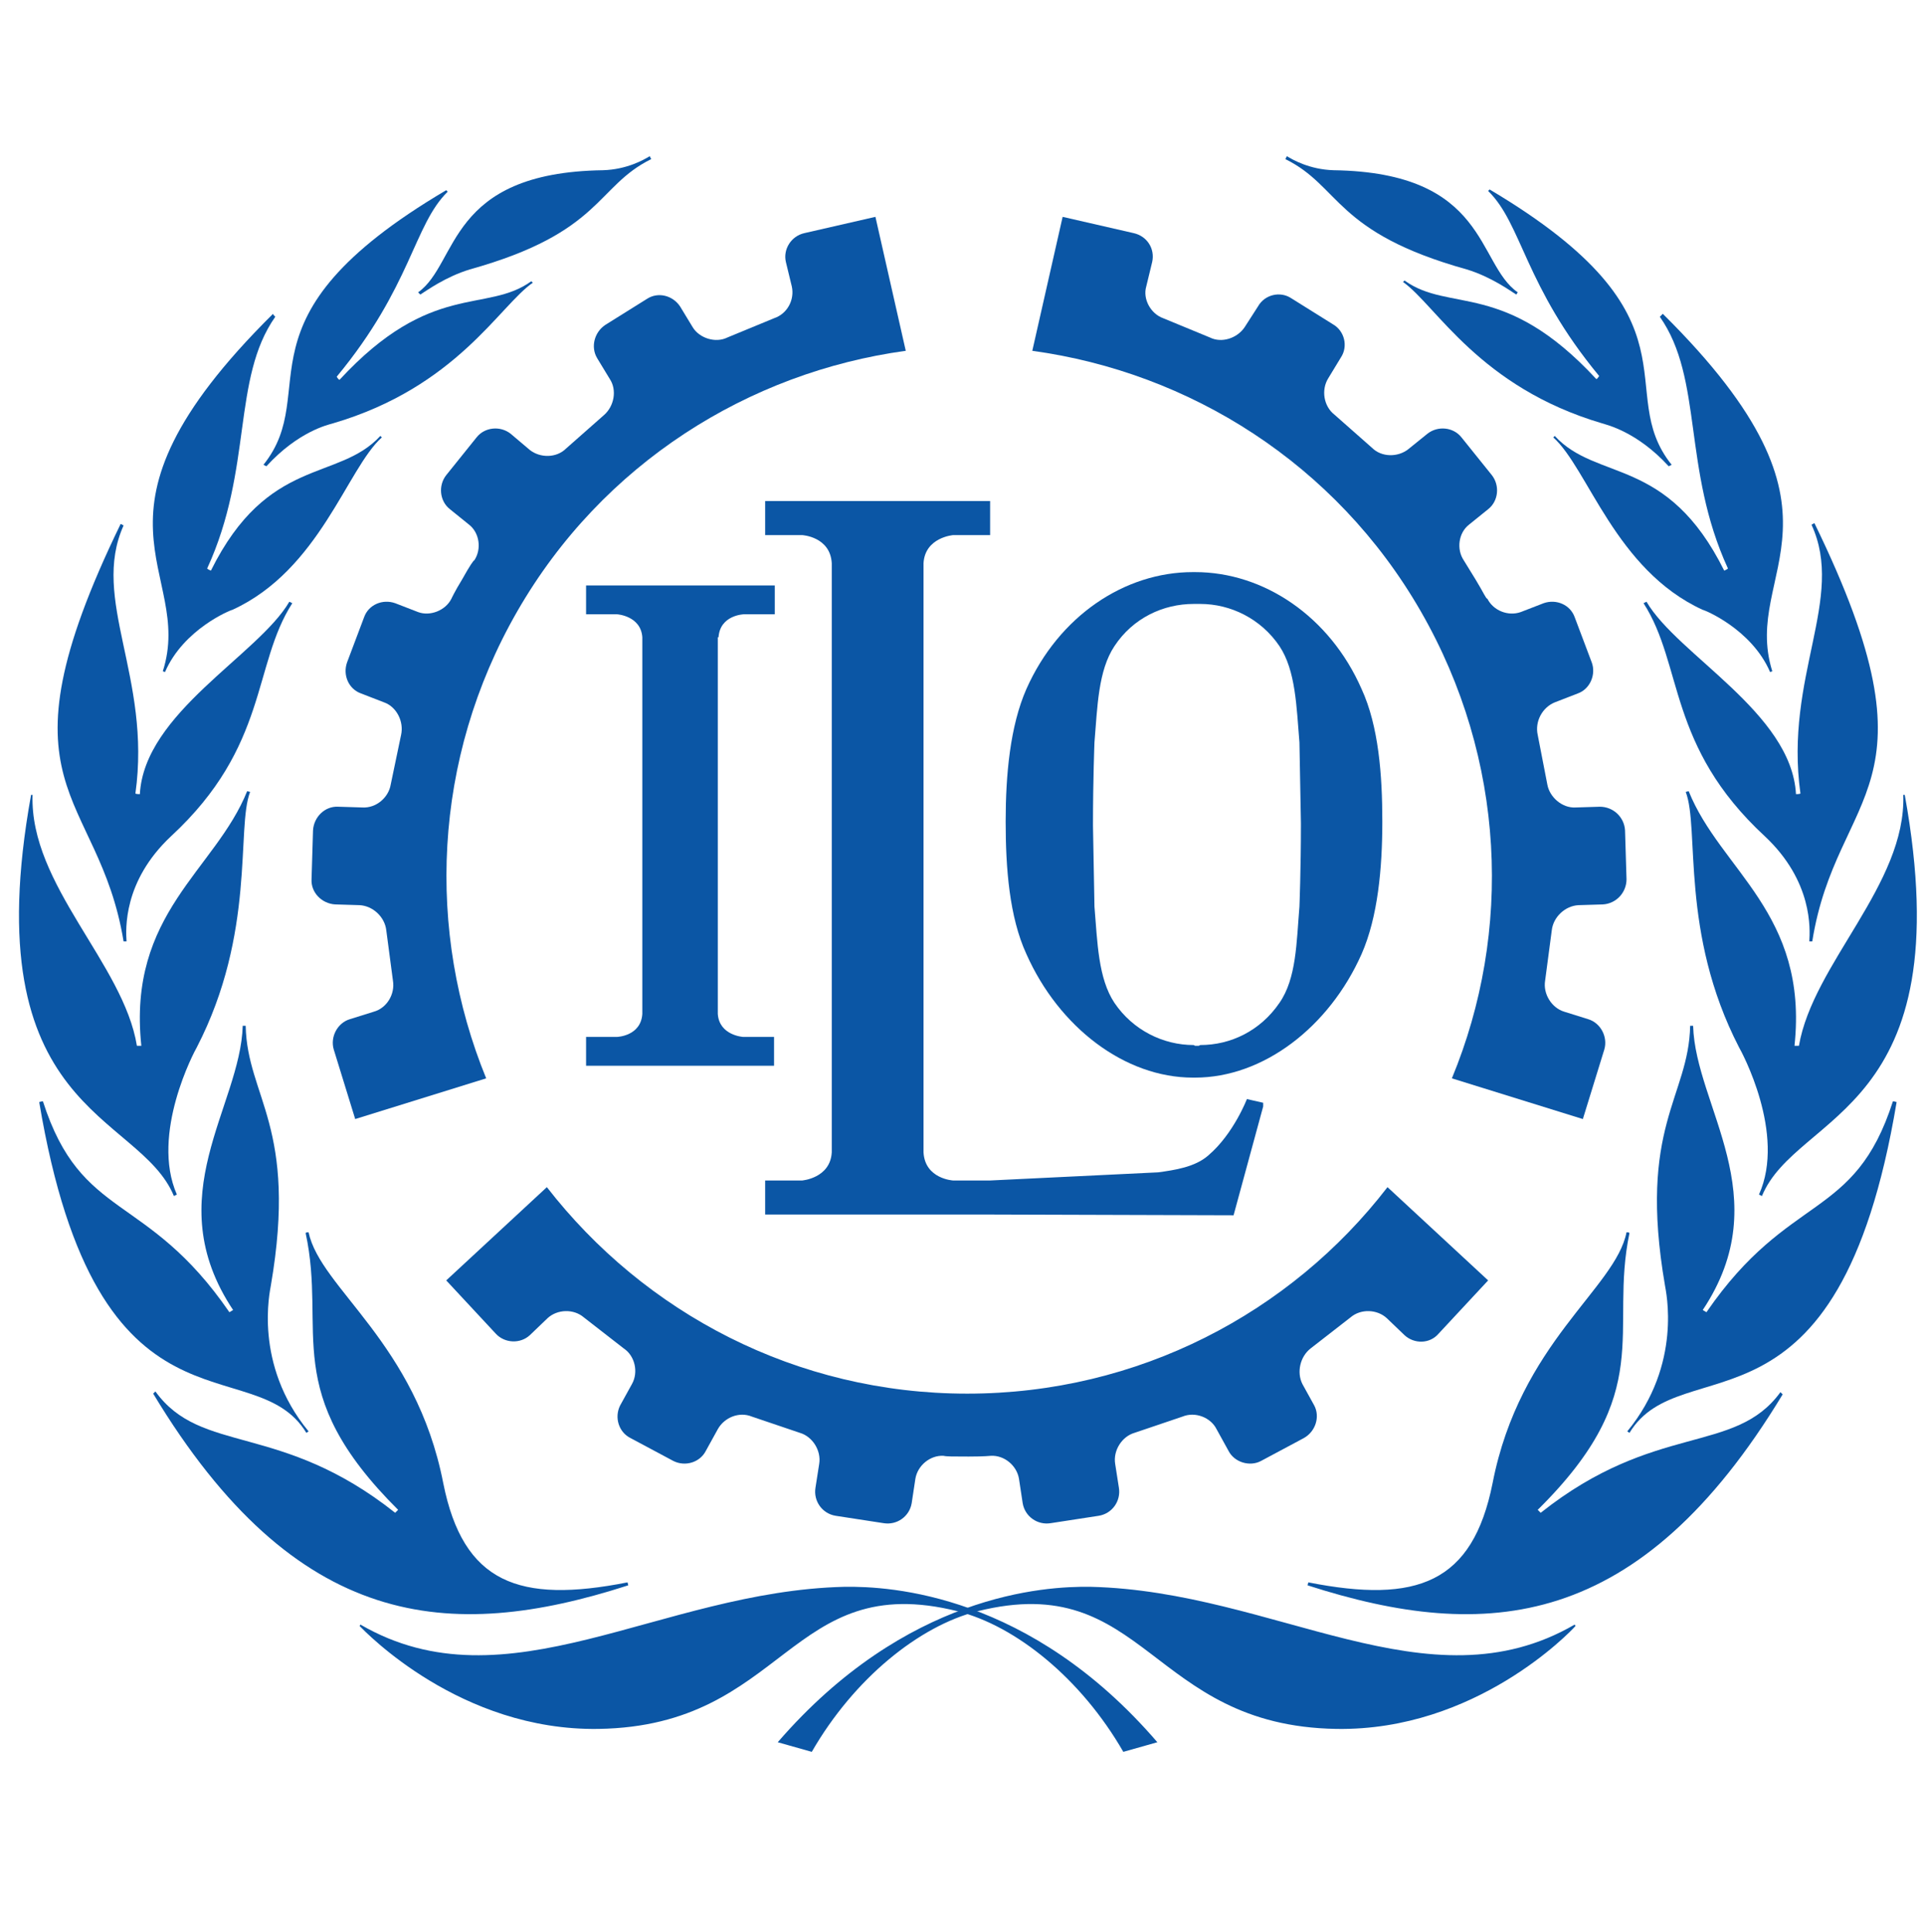
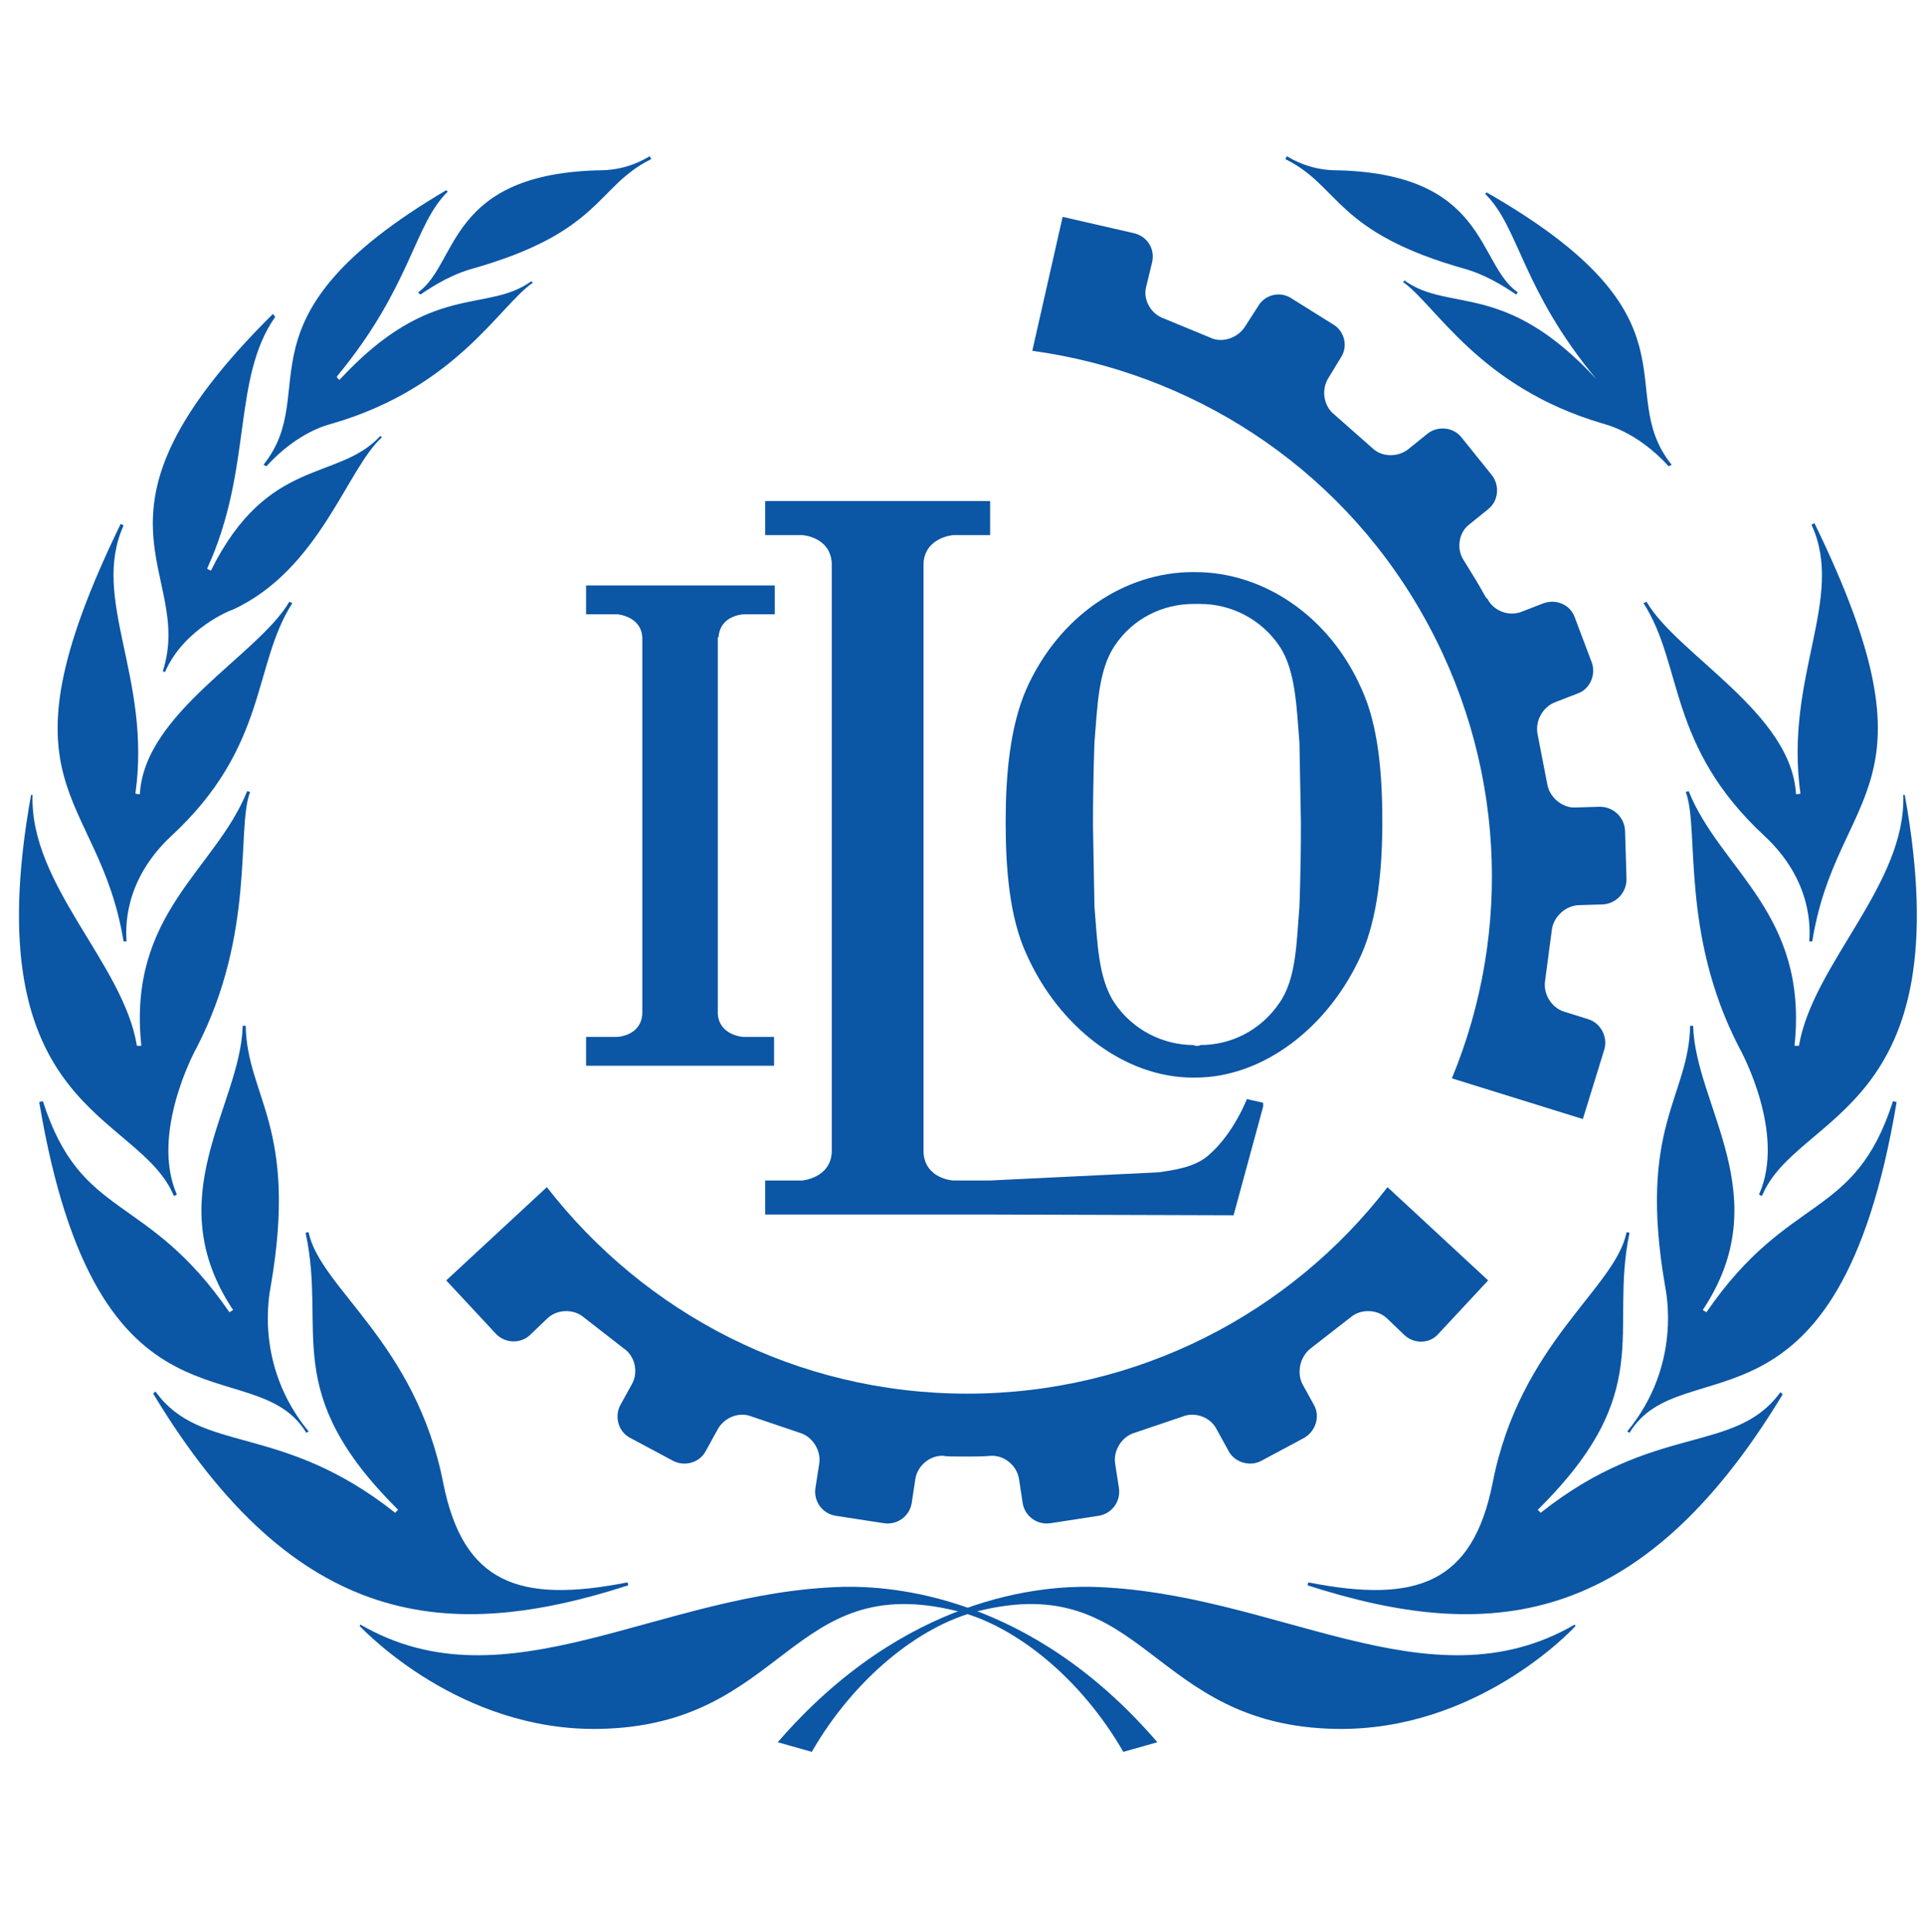
<svg xmlns="http://www.w3.org/2000/svg" version="1.1" id="Layer_1" x="0px" y="0px" viewBox="0 0 260 261" style="enable-background:new 0 0 260 261;" xml:space="preserve">
  <style type="text/css">
	.st0{fill:#0B56A5;}
</style>
  <g>
-     <path class="st0" d="M62.5,78.2c-1.1,1.8-1.5,2.7-1.5,2.7c-0.8,1.6-2.9,2.4-4.5,1.8l-3.1-1.2c-1.7-0.6-3.6,0.2-4.2,1.9l-2.3,6.1   c-0.6,1.7,0.2,3.6,1.9,4.2l3.1,1.2c1.7,0.6,2.7,2.6,2.3,4.4l-1.4,6.7c-0.3,1.8-2,3.2-3.8,3.1l-3.3-0.1c-1.8-0.1-3.3,1.4-3.4,3.2   l-0.2,6.6c-0.1,1.8,1.4,3.3,3.2,3.4l3.3,0.1c1.8,0.1,3.4,1.6,3.6,3.4l0.9,6.8c0.3,1.8-0.8,3.7-2.6,4.2l-3.2,1   c-1.7,0.5-2.7,2.4-2.2,4.1l2.9,9.4l17.7-5.5c-8.1-19.8-7.3-43.1,4.2-63.1c11.5-20,31.3-32.3,52.5-35.2l-4.1-18.1l-9.6,2.2   c-1.8,0.4-2.9,2.2-2.5,3.9l0.8,3.3c0.4,1.8-0.6,3.7-2.4,4.3l-6.3,2.6c-1.6,0.8-3.8,0.1-4.7-1.4l-1.7-2.8c-1-1.5-3-2-4.5-1l-5.6,3.5   c-1.5,1-2,3-1.1,4.5l1.7,2.8c1,1.5,0.6,3.7-0.8,4.9l-5.1,4.5c-1.3,1.3-3.5,1.3-4.9,0.2L69,58.6c-1.4-1.1-3.5-0.9-4.6,0.5l-4.1,5.1   c-1.1,1.4-0.9,3.5,0.5,4.6l2.6,2.1c1.4,1.1,1.7,3.3,0.7,4.8C64,75.7,63.5,76.4,62.5,78.2" />
    <path class="st0" d="M130.9,196.8c2.1,0,3-0.1,3-0.1c1.8-0.1,3.5,1.3,3.8,3.1l0.5,3.3c0.3,1.8,2,3,3.8,2.7l6.5-1   c1.8-0.3,3-2,2.7-3.8l-0.5-3.2c-0.3-1.8,0.9-3.7,2.6-4.2l6.5-2.2c1.7-0.7,3.8,0.1,4.6,1.7l1.6,2.9c0.8,1.6,2.9,2.2,4.4,1.4l5.8-3.1   c1.6-0.9,2.2-2.9,1.4-4.4l-1.6-2.9c-0.8-1.6-0.3-3.7,1.1-4.8l5.4-4.2c1.4-1.2,3.6-1.1,4.9,0.1l2.4,2.3c1.3,1.2,3.4,1.2,4.6-0.2   l6.7-7.2l-13.6-12.6c-13.1,17-33.7,27.9-56.8,27.9c-23.1,0-43.6-10.9-56.8-27.9l-13.6,12.6l6.7,7.2c1.2,1.3,3.3,1.4,4.6,0.2   l2.4-2.3c1.3-1.2,3.5-1.3,4.9-0.1l5.4,4.2c1.5,1,2,3.2,1.1,4.8l-1.6,2.9c-0.8,1.6-0.2,3.6,1.4,4.4l5.8,3.1c1.6,0.8,3.6,0.2,4.4-1.4   l1.6-2.9c0.9-1.6,2.9-2.4,4.6-1.7l6.5,2.2c1.7,0.5,2.9,2.4,2.6,4.2l-0.5,3.2c-0.3,1.8,0.9,3.5,2.7,3.8l6.5,1   c1.8,0.3,3.5-0.9,3.8-2.7l0.5-3.3c0.3-1.8,2-3.2,3.8-3.1C127.9,196.8,128.8,196.8,130.9,196.8" />
    <path class="st0" d="M199.4,78.3c-1.1-1.8-1.6-2.6-1.6-2.6c-1-1.5-0.7-3.7,0.7-4.8l2.6-2.1c1.4-1.1,1.6-3.2,0.5-4.6l-4.1-5.1   c-1.1-1.4-3.2-1.6-4.6-0.5l-2.6,2.1c-1.4,1.1-3.6,1.1-4.9-0.2l-5.1-4.5c-1.4-1.1-1.8-3.3-0.8-4.9l1.7-2.8c1-1.5,0.5-3.6-1.1-4.5   l-5.6-3.5c-1.5-1-3.6-0.5-4.5,1.1l-1.8,2.8c-1,1.5-3.1,2.2-4.7,1.4l-6.3-2.6c-1.7-0.6-2.8-2.6-2.3-4.3l0.8-3.3   c0.4-1.8-0.7-3.5-2.5-3.9l-9.6-2.2l-4.1,18.1c21.2,2.9,41,15.2,52.5,35.2s12.4,43.3,4.2,63.1l17.7,5.5l2.9-9.4   c0.5-1.7-0.5-3.6-2.2-4.1l-3.2-1c-1.7-0.5-2.9-2.4-2.6-4.2l0.9-6.8c0.2-1.8,1.8-3.3,3.6-3.4l3.3-0.1c1.8-0.1,3.2-1.6,3.2-3.4   l-0.2-6.6c-0.1-1.8-1.6-3.2-3.4-3.2l-3.3,0.1c-1.8,0.1-3.5-1.4-3.8-3.1l-1.3-6.7c-0.4-1.8,0.6-3.7,2.3-4.4l3.1-1.2   c1.7-0.6,2.5-2.6,1.9-4.2l-2.3-6.1c-0.6-1.7-2.5-2.5-4.2-1.9l-3.1,1.2c-1.7,0.6-3.7-0.2-4.5-1.8C200.8,80.9,200.5,80.1,199.4,78.3" />
    <path class="st0" d="M28.2,76.7c0,0.1-0.1,0.1-0.1,0.1S28.2,76.8,28.2,76.7" />
    <path class="st0" d="M56.5,39.5l0.3,0.3c0.8-0.5,3.4-2.4,6.7-3.4c17.9-5,17-11.2,24.5-14.9l-0.2-0.4c-0.8,0.5-3.1,1.8-6.3,1.9   C60.4,23.3,62,35.6,56.5,39.5" />
    <path class="st0" d="M35.6,62.8L36,63c4.3-4.7,8.3-5.6,9-5.8C61.7,52.3,67.5,41.3,72,38.2l-0.2-0.2c-6.1,4.4-13.5-0.1-25.9,13.3   c-0.1,0.1-0.4-0.4-0.4-0.4c10.1-12.2,10.4-20.5,15-25l-0.2-0.2C30.8,43.1,43.7,52.7,35.6,62.8" />
    <path class="st0" d="M36.9,42.4C9.1,69.9,26.4,77,22,90.7l0.3,0.1c2.5-5.8,8.9-8.4,9.1-8.4c11.8-5.4,15.5-19.1,20.2-23.3l-0.2-0.2   c-5.7,6.2-15.2,2.7-22.9,18.2c0,0-0.5-0.2-0.5-0.3c6.2-13.5,3.3-25.6,9.2-34C37,42.6,36.9,42.5,36.9,42.4" />
    <path class="st0" d="M16.7,127.2l0.4,0c-0.1-1.6-0.5-8.1,6-14.2c13.2-12.2,11-23.1,16.4-31.5l-0.4-0.2c-4.2,7.2-19.6,15-20.2,26   c0,0-0.6,0-0.6-0.1C20.5,91.5,12.2,81,16.7,71c-0.2-0.1-0.3-0.2-0.4-0.2C-1.3,107,13.3,106.5,16.7,127.2" />
    <path class="st0" d="M23.5,161.6l0.4-0.2c-3.6-8.2,2.4-19.4,2.7-19.9c8-15.5,5.3-29.6,7.2-34.5l-0.4-0.1   c-4.3,10.7-16.2,16.5-14.3,34.4c0,0-0.6,0-0.6,0C16.7,130.2,4,119.6,4.4,107.4c-0.1,0-0.1,0-0.2,0   C-3.6,150.5,18.8,150.2,23.5,161.6" />
    <path class="st0" d="M41.4,193.6l0.3-0.2c-7.5-9.1-5.2-19-5.1-19.7c3.7-21.5-3.2-25.4-3.4-35.1h-0.4c-0.3,10.9-11.5,23.1-1.3,38.4   l-0.5,0.3c-11.2-16.3-20-12.3-25.2-28.5h0c-0.2,0-0.4,0.1-0.5,0.1C13.2,196.2,34.3,181.9,41.4,193.6" />
    <path class="st0" d="M84.9,214.2l-0.1-0.4c-14.7,2.9-22.2,0.1-24.9-13.4c-3.7-19-16.6-26.3-18.2-33.9h0c-0.2,0-0.3,0-0.4,0.1   c0,0,0,0,0,0C44.2,180,37.7,188,53.8,204l-0.4,0.4C37.9,192.1,27.2,196.6,21,188c-0.1,0.1-0.2,0.2-0.3,0.3   C40,220.3,60.7,222,84.9,214.2" />
    <path class="st0" d="M48.6,219.7l0.1-0.2c19.8,11.5,40.4-4.5,65.4-5.1c6.3-0.1,25.1,1,42.3,21l-4.6,1.3c-5.7-9.9-14.5-17-22.4-19   c-22.8-5.7-23.2,15.5-48.5,15.9C62.2,233.9,49.4,220.5,48.6,219.7" />
    <path class="st0" d="M233.4,76.7c0,0.1,0.1,0.1,0.1,0.1S233.4,76.8,233.4,76.7" />
    <path class="st0" d="M233.4,76.7c0,0.1,0.1,0.1,0.1,0.1S233.4,76.8,233.4,76.7" />
    <path class="st0" d="M28.2,76.7c0,0.1-0.1,0.1-0.1,0.1S28.2,76.8,28.2,76.7" />
    <path class="st0" d="M233.4,76.7c0,0.1,0.1,0.1,0.1,0.1S233.4,76.8,233.4,76.7" />
    <path class="st0" d="M205.1,39.5l-0.2,0.3c-0.8-0.5-3.4-2.4-6.7-3.4c-17.9-5-17-11.2-24.5-14.9l0.2-0.4c0.8,0.5,3.1,1.8,6.3,1.9   C201.1,23.3,199.5,35.6,205.1,39.5" />
-     <path class="st0" d="M225.9,62.8l-0.4,0.2c-4.3-4.7-8.4-5.6-9-5.8c-16.6-4.9-22.4-15.9-26.9-19.1l0.2-0.2   c6.1,4.4,13.5-0.1,25.9,13.3c0.1,0.1,0.4-0.4,0.4-0.4c-10.1-12.2-10.4-20.5-15-25l0.2-0.2C230.8,43.1,217.8,52.7,225.9,62.8" />
-     <path class="st0" d="M224.7,42.4c27.8,27.5,10.5,34.6,14.8,48.3l-0.3,0.1c-2.5-5.8-8.9-8.4-9.1-8.4c-11.8-5.4-15.5-19.1-20.2-23.3   l0.2-0.2c5.7,6.2,15.2,2.7,22.9,18.2c0,0,0.5-0.2,0.5-0.3c-6.2-13.5-3.3-25.6-9.2-34C224.5,42.6,224.6,42.5,224.7,42.4" />
+     <path class="st0" d="M225.9,62.8l-0.4,0.2c-4.3-4.7-8.4-5.6-9-5.8c-16.6-4.9-22.4-15.9-26.9-19.1l0.2-0.2   c6.1,4.4,13.5-0.1,25.9,13.3c-10.1-12.2-10.4-20.5-15-25l0.2-0.2C230.8,43.1,217.8,52.7,225.9,62.8" />
    <path class="st0" d="M244.9,127.2l-0.4,0c0.1-1.6,0.5-8.1-6-14.2c-13.2-12.2-11-23.1-16.4-31.5l0.4-0.2c4.2,7.2,19.6,15,20.2,26   c0,0,0.6,0,0.6-0.1c-2.2-15.8,6.1-26.3,1.5-36.3c0.2-0.1,0.3-0.2,0.4-0.2C262.9,107,248.2,106.5,244.9,127.2" />
    <path class="st0" d="M238.1,161.6l-0.4-0.2c3.7-8.2-2.4-19.4-2.7-19.9c-8-15.5-5.3-29.6-7.2-34.5l0.4-0.1   c4.3,10.7,16.2,16.5,14.3,34.4c0,0,0.6,0,0.6,0c1.9-11.1,14.5-21.8,14.1-33.9c0.1,0,0.1,0,0.2,0   C265.2,150.5,242.8,150.2,238.1,161.6" />
    <path class="st0" d="M220.2,193.6l-0.3-0.2c7.5-9.1,5.2-19,5.1-19.7c-3.7-21.5,3.2-25.4,3.4-35.1h0.4c0.3,10.9,11.5,23.1,1.3,38.4   l0.5,0.3c11.2-16.3,20-12.3,25.2-28.5h0c0.2,0,0.4,0.1,0.5,0.1C248.4,196.2,227.3,181.9,220.2,193.6" />
    <path class="st0" d="M176.7,214.2l0.1-0.4c14.7,2.9,22.2,0.1,24.9-13.4c3.7-19,16.6-26.3,18.1-33.9h0c0.2,0,0.3,0,0.4,0.1   c0,0,0,0,0,0c-2.8,13.4,3.8,21.4-12.4,37.4l0.4,0.4c15.5-12.3,26.2-7.8,32.4-16.3c0.1,0.1,0.2,0.2,0.3,0.3   C221.6,220.3,200.9,222,176.7,214.2" />
    <path class="st0" d="M212.9,219.7l-0.1-0.2c-19.8,11.5-40.4-4.5-65.4-5.1c-6.3-0.1-25,1-42.3,21l4.6,1.3c5.7-9.9,14.5-17,22.4-19   c22.8-5.7,23.2,15.5,48.5,15.9C199.4,233.9,212.2,220.5,212.9,219.7" />
    <path class="st0" d="M28.2,76.7c0,0.1-0.1,0.1-0.1,0.1S28.2,76.8,28.2,76.7" />
    <path class="st0" d="M28.2,76.7c0,0.1-0.1,0.1-0.1,0.1S28.2,76.8,28.2,76.7" />
    <path class="st0" d="M233.4,76.7c0,0.1,0.1,0.1,0.1,0.1S233.4,76.8,233.4,76.7" />
    <path class="st0" d="M175.8,111.5c0,5.9-0.2,11-0.2,11c-0.4,4.8-0.4,9.7-2.7,13c-2.6,3.8-6.6,5.7-10.7,5.7l-0.2,0.1h-0.5l-0.2-0.1   c-4.1,0-8.2-2-10.7-5.7c-2.2-3.3-2.3-8.2-2.7-13c0,0-0.1-5.1-0.2-10.9v-0.3c0-5.9,0.2-11,0.2-11c0.4-4.8,0.5-9.7,2.7-13   c2.5-3.8,6.6-5.7,10.7-5.7l0.2,0h0.5l0.2,0c4.1,0,8.2,2,10.7,5.7c2.2,3.3,2.3,8.2,2.7,13c0,0,0.1,5.1,0.2,10.9L175.8,111.5   L175.8,111.5z M161.5,77.3h-0.3c-9.2,0-18.1,5.9-22.5,15.8c-2.2,5-2.8,11.6-2.8,17.9c0,6.3,0.5,12.9,2.8,17.9   c4.4,9.9,13.3,16.7,22.5,16.7h0.3c9.2,0,18.1-6.8,22.5-16.7c2.2-5,2.8-11.6,2.8-17.9c0-6.3-0.5-12.9-2.8-17.9   C179.7,83.3,170.8,77.3,161.5,77.3" />
    <path class="st0" d="M168.5,148.5c0,0-1.8,4.7-5.2,7.6c-1.8,1.6-4.6,2-6.8,2.3l-22.7,1.1h-5c0,0-3.8-0.2-4-3.8V76.1   c0.2-3.5,4-3.8,4-3.8h5v-4.6h-30.4v4.6h5c0,0,3.8,0.2,4,3.8v79.6c-0.2,3.5-4,3.8-4,3.8h-5v4.6h30.4l32.9,0.1l4-14.7V149   L168.5,148.5z" />
    <path class="st0" d="M97.1,86.1c0.2-3,3.4-3.1,3.4-3.1h4.2v-3.9H79.2V83h4.2c0,0,3.2,0.2,3.4,3.1V137c-0.2,3-3.4,3.1-3.4,3.1h-4.2   v3.9h25.4v-3.9h-4.2c0,0-3.2-0.2-3.4-3.1V86.1z" />
  </g>
</svg>